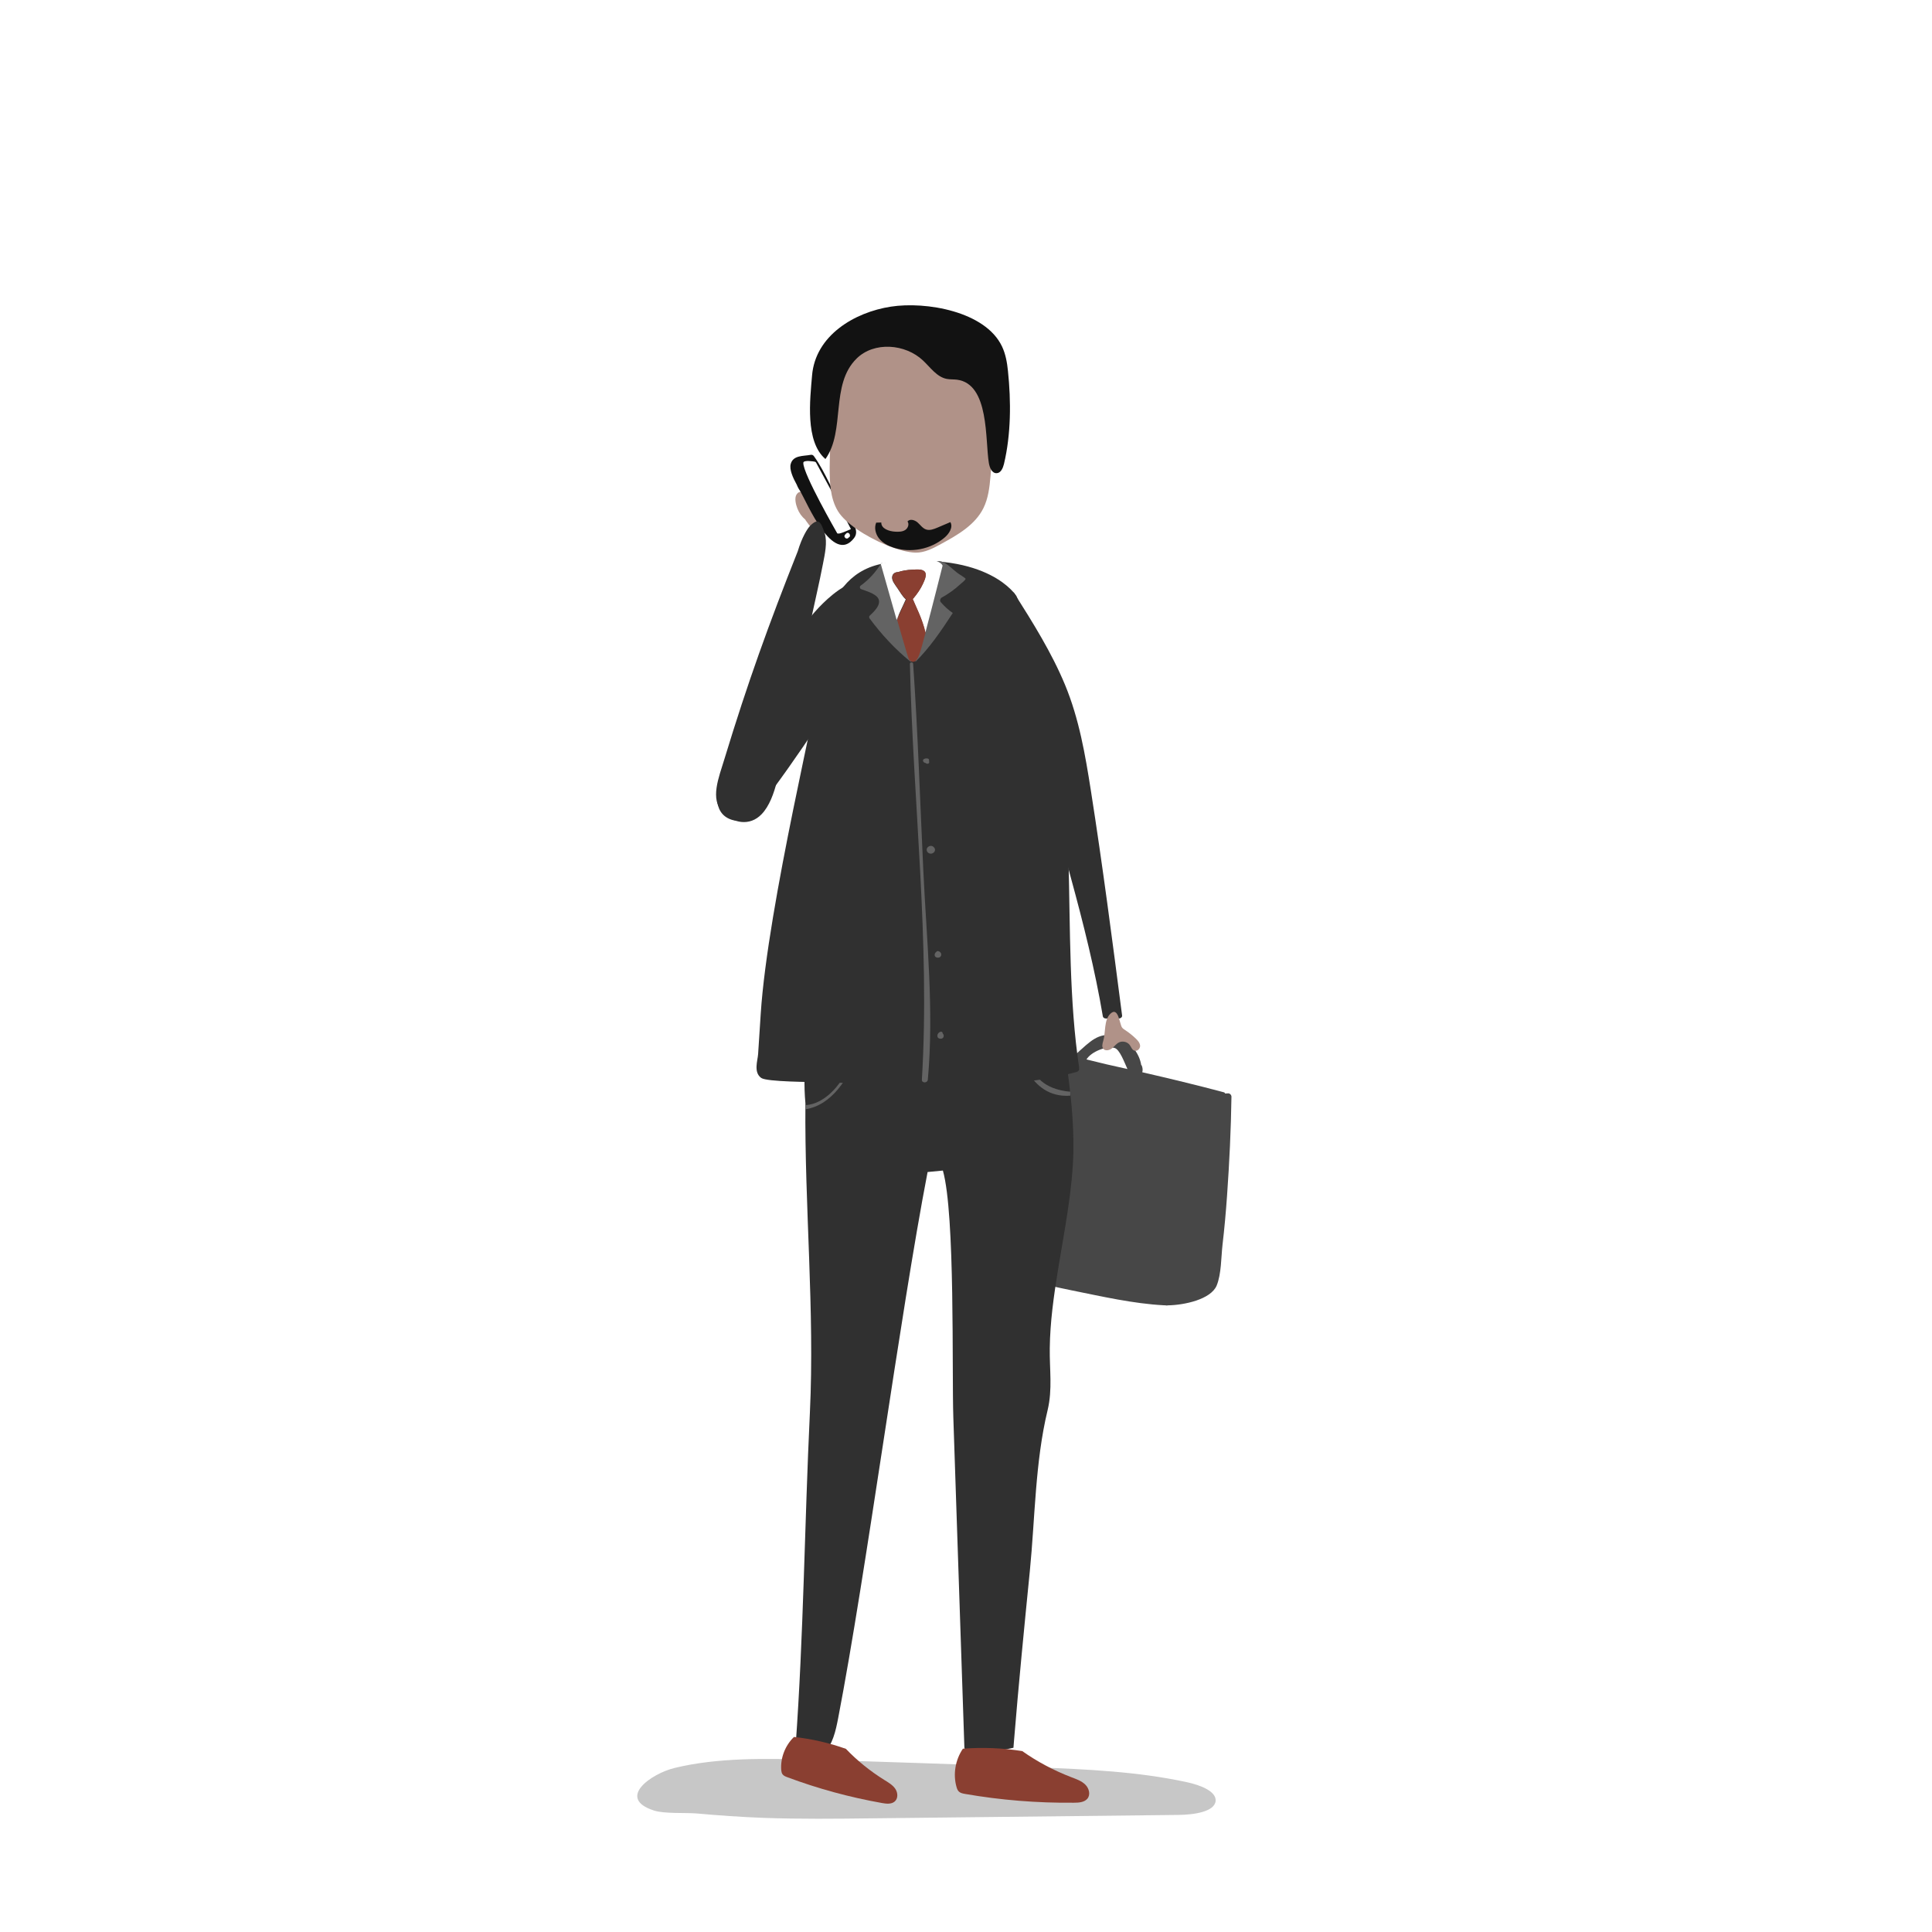
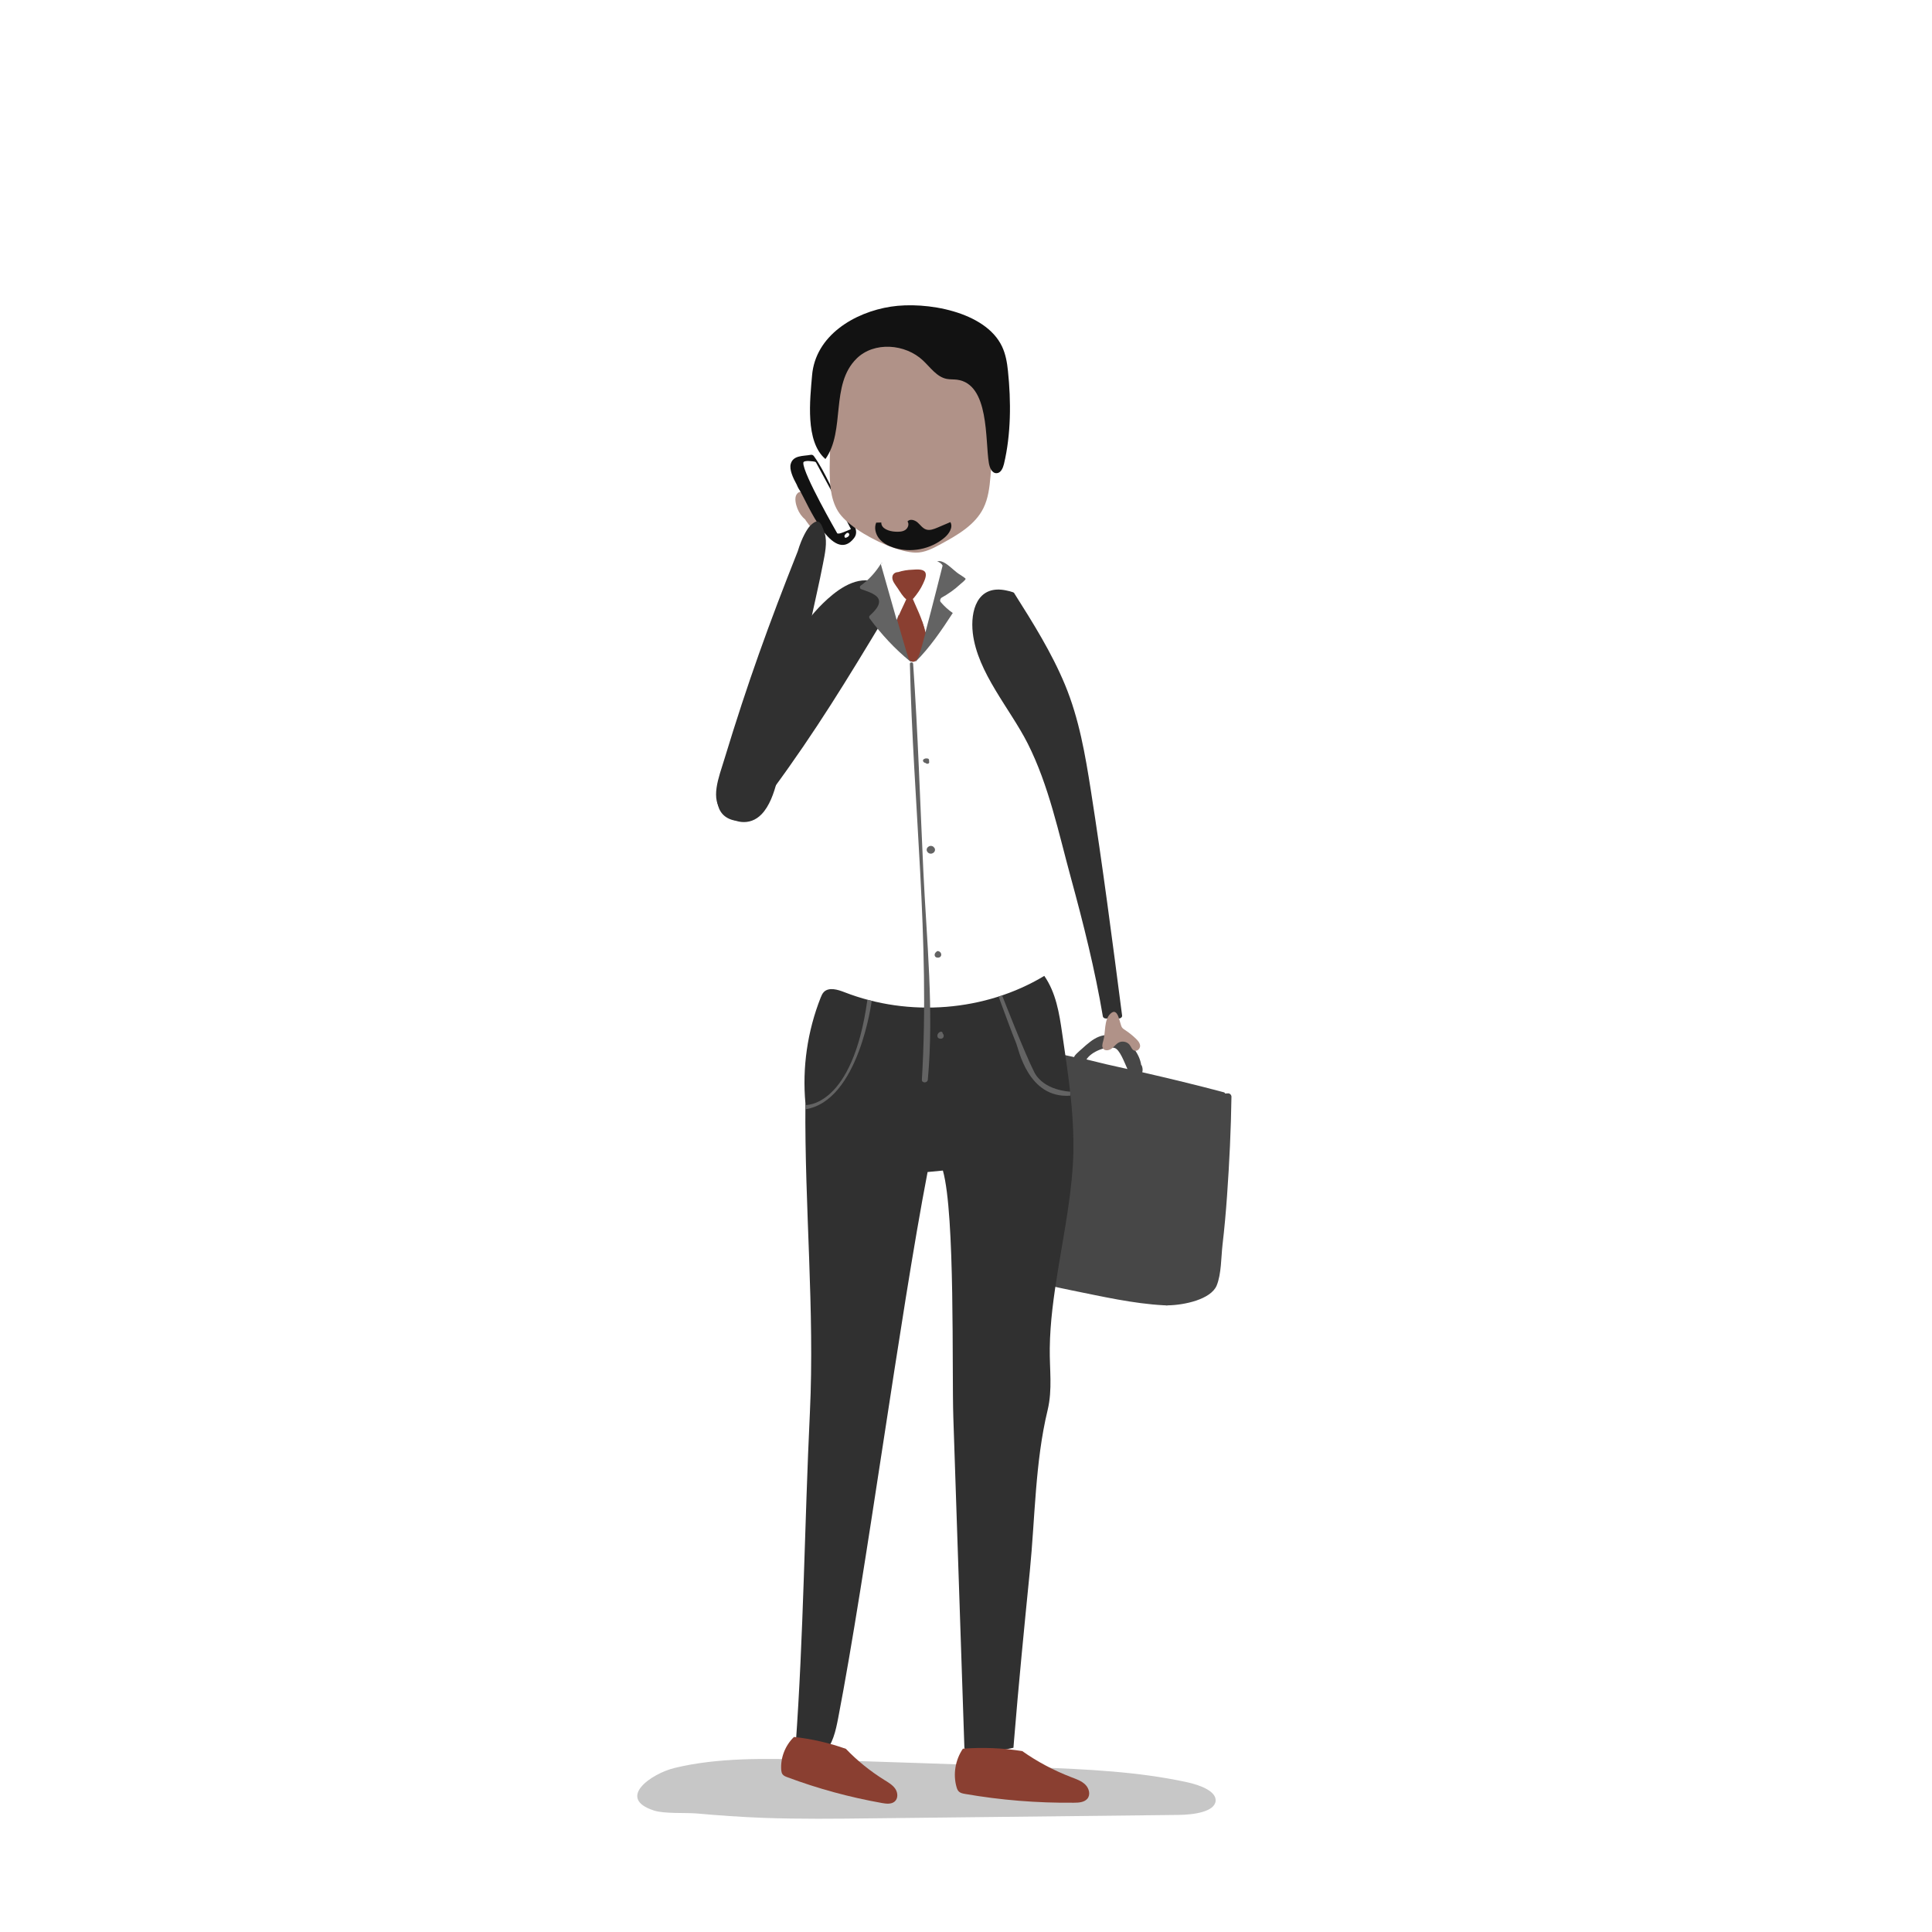
<svg xmlns="http://www.w3.org/2000/svg" version="1.1" id="Layer_1" x="0px" y="0px" viewBox="0 0 250 250" style="enable-background:new 0 0 250 250;" xml:space="preserve">
  <style type="text/css">
	.st0{filter:url(#Adobe_OpacityMaskFilter);}
	.st1{filter:url(#Adobe_OpacityMaskFilter_1_);}
	.st2{mask:url(#SVGID_1_);fill:url(#SVGID_2_);}
	.st3{opacity:0.22;fill:url(#SVGID_3_);}
	.st4{fill:#474747;}
	.st5{fill:#303030;}
	.st6{fill:#636363;}
	.st7{fill:#8A3F31;}
	.st8{fill:#B09288;}
	.st9{fill:#121212;}
	.st10{fill:#FFFFFF;}
	.st11{fill:#004161;}
</style>
  <g>
    <defs>
      <filter id="Adobe_OpacityMaskFilter" filterUnits="userSpaceOnUse" x="82.46" y="227.62" width="74.85" height="7.73">
        <feFlood style="flood-color:white;flood-opacity:1" result="back" />
        <feBlend in="SourceGraphic" in2="back" mode="normal" />
      </filter>
    </defs>
    <mask maskUnits="userSpaceOnUse" x="82.46" y="227.62" width="74.85" height="7.73" id="SVGID_1_">
      <g class="st0">
        <defs>
          <filter id="Adobe_OpacityMaskFilter_1_" filterUnits="userSpaceOnUse" x="82.46" y="227.62" width="74.85" height="7.73">
            <feFlood style="flood-color:white;flood-opacity:1" result="back" />
            <feBlend in="SourceGraphic" in2="back" mode="normal" />
          </filter>
        </defs>
        <mask maskUnits="userSpaceOnUse" x="82.46" y="227.62" width="74.85" height="7.73" id="SVGID_1_">
          <g class="st1">
				</g>
        </mask>
        <linearGradient id="SVGID_2_" gradientUnits="userSpaceOnUse" x1="-25.436" y1="838.633" x2="68.767" y2="838.633" gradientTransform="matrix(0.793 0.039 -0.027 0.54 125.043 -221.834)">
          <stop offset="0" style="stop-color:#FFFFFF" />
          <stop offset="1" style="stop-color:#000000" />
        </linearGradient>
        <path class="st2" d="M98.77,235.23c4.73,0.17,9.45,0.12,14.17,0.06c13.18-0.15,26.36-0.29,39.53-0.44     c2.05-0.02,4.69-0.41,4.83-1.8c0.12-1.25-1.96-2.06-3.73-2.44c-6.32-1.37-12.95-1.67-19.51-1.92     c-9.65-0.38-19.29-0.71-28.94-0.98c-6.02-0.17-12.22-0.3-17.82,1.06c-3.06,0.74-7.56,3.93-2.68,5.51     c1.35,0.44,4.08,0.26,5.53,0.38C93.02,234.92,95.89,235.12,98.77,235.23z" />
      </g>
    </mask>
    <linearGradient id="SVGID_3_" gradientUnits="userSpaceOnUse" x1="-25.436" y1="838.633" x2="68.767" y2="838.633" gradientTransform="matrix(0.793 0.039 -0.027 0.54 125.043 -221.834)">
      <stop offset="0" style="stop-color:#000000" />
      <stop offset="1" style="stop-color:#000000" />
    </linearGradient>
    <path class="st3" d="M98.77,235.23c4.73,0.17,9.45,0.12,14.17,0.06c13.18-0.15,26.36-0.29,39.53-0.44c2.05-0.02,4.69-0.41,4.83-1.8   c0.12-1.25-1.96-2.06-3.73-2.44c-6.32-1.37-12.95-1.67-19.51-1.92c-9.65-0.38-19.29-0.71-28.94-0.98   c-6.02-0.17-12.22-0.3-17.82,1.06c-3.06,0.74-7.56,3.93-2.68,5.51c1.35,0.44,4.08,0.26,5.53,0.38   C93.02,234.92,95.89,235.12,98.77,235.23z" />
  </g>
  <g>
    <g>
      <path class="st4" d="M128.08,163.99c1.16,0.96,3.39,1.24,4.82,1.63c1.95,0.53,3.92,0.98,5.91,1.38c3.82,0.77,7.84,1.69,11.75,1.9    c0.08,0,0.17,0.01,0.26,0.01c0.1,0.03,0.21,0.03,0.32,0c2.09-0.03,5.55-0.76,6.3-2.57c0.61-1.5,0.57-3.66,0.75-5.24    c0.25-2.12,0.44-4.25,0.59-6.38c0.3-4.26,0.51-8.54,0.57-12.81c0-0.22-0.21-0.45-0.45-0.43c-0.12,0.01-0.24,0.02-0.37,0.02    c-0.02-0.07-0.07-0.13-0.17-0.16c-3.5-0.93-7.02-1.78-10.55-2.59c0.08-0.27,0.05-0.58-0.07-0.87c-0.01-0.03-0.04-0.05-0.07-0.07    c-0.21-1.44-1.36-2.96-2.72-3.52c-2.24-0.92-3.45,0.06-4.98,1.45c-0.17,0.15-1.06,0.9-0.96,1.05c-1.1-0.24-2.19-0.48-3.29-0.71    c-1.61-0.34-3.71-1.17-5.37-1.02c-2.86,0.25-2.01,5.28-2.09,6.99c-0.18,4.3-0.39,8.6-0.55,12.9c-0.08,2.15-0.17,4.3-0.24,6.45    C127.42,162.36,127.25,163.3,128.08,163.99z M145.89,138.33c-0.92-0.21-1.84-0.42-2.76-0.62c-0.6-0.13-1.94-0.49-2.54-0.62    c0.63-1.02,2.58-1.77,3.62-1.49C144.9,135.78,145.51,137.52,145.89,138.33z" />
      <g>
        <path class="st5" d="M104.8,182.78c0.63-13.23-0.7-26.72-0.58-40.03c-0.42-4.61,0.26-9.31,1.97-13.65     c0.11-0.27,0.22-0.54,0.43-0.75c0.66-0.64,1.78-0.3,2.65,0.04c8.36,3.26,18.23,2.49,25.86-2.11c1.51,2.17,1.94,4.83,2.31,7.4     c0.6,4.16,1.26,8.31,1.42,12.48c0,0.01,0,0.02,0,0.02l0,0c0.03,0.9,0.05,1.79,0.04,2.69c-0.1,5.21-1.17,10.34-2,15.47     c-0.54,3.35-1.02,6.72-1.06,10.11c-0.04,2.78,0.37,5.31-0.28,8.03c-1.62,6.69-1.62,13.98-2.3,20.82     c-0.73,7.32-1.45,14.64-2.05,21.98c-0.02,0.29-0.05,0.58-0.07,0.88c-0.39,0.1-6.35,1.4-6.35-0.06     c-0.48-14.23-0.96-28.46-1.43-42.7c-0.2-5.99,0.26-26.22-1.35-31.93c-0.66,0.06-1.32,0.13-1.98,0.19     c-3.63,18.83-7.94,51.82-11.57,70.66c-0.32,1.66-0.71,3.45-1.86,4.52c-1.16,1.07-3.31,0.77-3.65-0.88     C103.99,211.56,104.11,197.18,104.8,182.78z" />
        <path class="st6" d="M138.48,141.26c0,0-3.41-0.11-4.65-2.53c-1.24-2.43-4.15-9.91-4.15-9.91l-0.46,0.15c0,0,2.01,5.47,2.29,6.07     c0.27,0.6,1.49,7.14,6.98,6.74V141.26z" />
        <path class="st6" d="M112.8,129.51c0,0-1.67,12.96-8.58,14.03l0-0.55c0,0,6.1,0.36,8.02-13.62L112.8,129.51z" />
        <path class="st7" d="M124.6,226.28c2.56-0.2,5.15-0.09,7.68,0.31c1.95,1.38,4.09,2.51,6.35,3.38c0.66,0.25,1.35,0.49,1.83,0.98     c0.48,0.49,0.68,1.31,0.23,1.82c-0.4,0.45-1.09,0.5-1.71,0.5c-4.73,0.05-9.47-0.33-14.12-1.14c-0.28-0.05-0.58-0.11-0.78-0.3     c-0.16-0.15-0.24-0.36-0.3-0.57C123.3,229.6,123.61,227.74,124.6,226.28z" />
        <path class="st7" d="M102.74,224.76c2.3,0.25,4.56,0.77,6.72,1.54c1.47,1.54,3.15,2.89,4.98,4.03c0.53,0.33,1.1,0.66,1.43,1.17     s0.36,1.27-0.14,1.65c-0.43,0.33-1.06,0.26-1.6,0.16c-4.18-0.74-8.29-1.86-12.25-3.34c-0.24-0.09-0.49-0.19-0.63-0.39     c-0.11-0.16-0.14-0.36-0.16-0.55C100.98,227.47,101.59,225.88,102.74,224.76z" />
      </g>
      <path class="st8" d="M106.98,67.45c-0.38-0.71-0.94-1.37-1.36-2.07c-0.33-0.54-1.78-2.52-2.53-1.42c-0.33,0.48-0.1,1.34,0.09,1.83    c0.22,0.58,0.57,1.07,1.04,1.46c0.01,0.03,0.02,0.06,0.04,0.09c0.47,0.62,1.64,2.53,2.68,1.46    C107.31,68.43,107.2,67.86,106.98,67.45z" />
      <g>
        <path class="st9" d="M109.27,66.15c-1.47-2.27-2.38-4.94-3.94-7.11c-0.11-0.16-0.26-0.22-0.45-0.18     c-0.99,0.18-2.24,0.04-2.56,1.17c-0.2,0.71,0.28,1.79,0.77,2.67c0.2,0.5,0.35,0.68,0.48,0.89c0.85,1.46,4.23,9.6,6.95,6.03     C111.38,68.5,109.9,67.11,109.27,66.15z" />
        <path class="st10" d="M105.37,59.73c0,0-1.4-0.25-1.42,0.15c-0.09,1.36,4.36,9.08,4.36,9.08s-0.02,0.13,0.33,0.07     c0.35-0.06,1.47-0.57,1.47-0.57s-1.6-3.07-1.75-3.44c-0.15-0.37-2.76-5.16-2.76-5.16S105.57,59.76,105.37,59.73z" />
-         <path class="st10" d="M109.48,69.05c-0.05,0.05-0.1,0.1-0.14,0.15c-0.12,0.13-0.08,0.3,0.04,0.4c0.11,0.13,0.35,0.12,0.42-0.04     C110.23,69.41,109.84,68.68,109.48,69.05z" />
+         <path class="st10" d="M109.48,69.05c-0.05,0.05-0.1,0.1-0.14,0.15c-0.12,0.13-0.08,0.3,0.04,0.4C110.23,69.41,109.84,68.68,109.48,69.05z" />
      </g>
      <path class="st8" d="M114.66,70.52c1.43,0.59,2.81,0.97,3.82,0.99c1.18,0.02,2.27-0.56,3.31-1.13c2.13-1.16,4.38-2.45,5.46-4.62    c0.63-1.27,0.8-2.71,0.92-4.13c0.32-3.56,0.46-7.13,0.43-10.7c-0.02-1.83-0.11-3.77-1.12-5.3c-1.7-2.58-5.23-3.02-8.31-3.21    c-3.04-0.19-6.27-0.33-8.96,1.1c-2.82,1.5-2.16,3.72-2.38,6.49c-0.27,3.46-0.44,6.92-0.47,10.39c-0.01,1.97,0.05,4.05,1.06,5.73    C109.36,67.7,112.08,69.45,114.66,70.52z" />
      <path class="st9" d="M121.29,68.28c-0.46,0.19-0.96,0.39-1.44,0.24c-0.46-0.15-0.76-0.6-1.12-0.92c-0.37-0.32-1-0.5-1.3-0.12    c0.26,0.34,0.06,0.88-0.31,1.11c-0.37,0.23-0.83,0.23-1.26,0.21c-0.81-0.04-1.85-0.39-1.82-1.19c-0.22,0.01-0.44,0.02-0.66,0.02    c-0.29,0.68-0.08,1.49,0.38,2.06c0.46,0.57,1.14,0.93,1.84,1.16c2.23,0.74,4.83,0.24,6.62-1.28c0.59-0.5,1.14-1.33,0.76-2.01    C122.41,67.8,121.85,68.04,121.29,68.28z" />
      <path class="st9" d="M105.08,48.59c-0.26,3.09-0.92,8.55,1.73,10.81c2.63-3.7,0.58-9.61,4.04-13.01c2.26-2.22,6.29-1.91,8.59,0.26    c0.96,0.9,1.78,2.13,3.07,2.38c0.43,0.08,0.87,0.05,1.31,0.1c4.24,0.53,3.64,7.85,4.14,10.79c0.1,0.6,0.4,1.34,1.01,1.31    c0.54-0.02,0.81-0.66,0.94-1.18c0.92-3.84,0.93-8.12,0.52-12.04c-0.11-1.09-0.3-2.19-0.77-3.18c-2.16-4.56-9.88-5.85-14.38-5.15    C110.58,40.4,105.51,43.4,105.08,48.59z" />
      <path class="st5" d="M106.49,78.07c-2.94,2.87-4.86,6.61-6.89,10.05c-2.28,3.87-4.66,7.84-6.2,12.02    c-0.66,1.78-1.36,5.01,1.2,5.91c2.51,0.88,4.36-2.48,5.42-3.92c5.55-7.54,9.61-14.22,14.41-22.19c0.1-0.16,0.5-0.76,0.82-1.43    c0.29-1.49-0.61-2.88-2.32-3.3C110.47,74.59,108.03,76.57,106.49,78.07z" />
      <path class="st5" d="M106.71,68.99c-0.49-1.5-0.82-2.01-1.88-0.95c-0.35,0.35-1.06,1.48-1.6,3.29    c-3.75,9.45-6.46,16.93-9.46,26.79c-0.78,2.56-1.92,5.25-0.25,7.01c1.28,1.35,3.48,1.86,5.04,0.22c1.97-2.06,2.38-6.45,3-9.34    c1.11-5.2,2.22-10.39,3.33-15.59c0.53-2.48,1.12-4.96,1.6-7.45C106.73,71.72,107.09,70.16,106.71,68.99z" />
-       <path class="st5" d="M139.62,138.25c0.01-0.03,0.02-0.06,0.02-0.1c-2.58-17.27,0.58-36.89-5.01-53.49l-3.1-7.52    c0,0-3.53-5.88-16.63-4.31c-9.36,1.12-8.59,13.42-8.59,13.42l0.06,0c-0.29,3.59-7.01,30.79-7.93,44.9    c-0.11,1.75-0.23,3.49-0.34,5.24c-0.05,0.83-0.63,2.37,0.41,3.1c0.73,0.51,6.54,0.51,7.46,0.55c2.78,0.12,5.6,0.11,8.38,0.04    c9.91-0.24,15.66,1.1,24.94-1.36C139.59,138.62,139.68,138.41,139.62,138.25z" />
      <path class="st5" d="M141.16,102.31c-0.73-4.65-1.52-9.28-3.34-13.68c-1.73-4.17-4.15-8.03-6.58-11.87    c0.02-0.16-1.1-0.37-1.32-0.41c-3.44-0.55-4.38,2.65-4.04,5.58c0.61,5.12,4.82,9.76,7.11,14.29c2.73,5.41,4,11.58,5.58,17.36    c1.62,5.93,3.12,11.9,4.14,17.95c0.03,0.15,0.21,0.26,0.36,0.26c0.58,0,1.16,0,1.74,0c0.19,0,0.41-0.17,0.39-0.37    C143.94,121.71,142.68,111.99,141.16,102.31z" />
      <g>
        <path class="st6" d="M117.69,84.35c-1.03-1.93-1-3.4-1.55-5.54c-0.51-1.99-1.13-3.94-1.89-5.81c0-0.01-0.01-0.01-0.01-0.01     c-0.01-0.12-0.16-0.18-0.24-0.06c-0.73,1.17-1.58,2.09-2.63,2.85c-0.16,0.11-0.12,0.38,0.05,0.45c0.57,0.22,1.8,0.55,2.19,1.15     c0.54,0.84-0.59,1.83-1.08,2.3c-0.09,0.09-0.07,0.26,0,0.35c1.55,2.09,3.29,3.96,5.23,5.54c0.18,0.14,0.33-0.09,0.29-0.28     C118.1,85.23,117.73,84.44,117.69,84.35z" />
        <path class="st6" d="M124.27,75.59c-0.76,0.71-1.57,1.27-2.43,1.75c-0.15,0.09-0.27,0.39-0.11,0.57c0.49,0.57,1,1.03,1.56,1.41     c-1.49,2.3-3.02,4.53-4.84,6.33c0.53-3.76,1.16-7.5,2.04-11.13c0.26-1.07,0.38-2.15,1.33-1.87c0.72,0.21,1.51,1.09,2.17,1.56     c0.09,0.07,0.97,0.6,0.96,0.69C124.95,75.05,124.36,75.51,124.27,75.59z" />
        <path class="st6" d="M119.48,112.71c-0.42-8.93-0.7-17.88-1.32-26.81c-0.02-0.25-0.42-0.26-0.42,0     c0.4,17.89,2.63,35.93,1.55,53.81c-0.03,0.47,0.73,0.46,0.77,0C120.88,130.74,119.9,121.68,119.48,112.71z" />
        <path class="st6" d="M120.22,98.35c0-0.08-0.06-0.17-0.15-0.19c-0.19-0.04-0.32-0.04-0.49,0.05c-0.31,0.16-0.07,0.5,0.17,0.51     c0.06,0.06,0.15,0.11,0.27,0.11c0.11,0,0.24-0.09,0.22-0.21C120.22,98.53,120.22,98.44,120.22,98.35z" />
        <path class="st6" d="M120.89,109.68c-0.02-0.03-0.05-0.03-0.07-0.05c-0.02-0.02-0.02-0.05-0.05-0.07     c-0.52-0.35-1.15,0.28-0.71,0.74C120.51,110.75,121.26,110.19,120.89,109.68z" />
        <path class="st6" d="M121.44,123.08c-0.13-0.04-0.23,0.02-0.29,0.1c-0.34,0.24-0.27,0.78,0.25,0.74     C121.94,123.88,121.91,123.21,121.44,123.08z" />
        <path class="st6" d="M121.98,133.73c0.01-0.13-0.09-0.27-0.27-0.22c-0.51,0.13-0.61,0.9,0.02,0.9     C122.15,134.41,122.22,133.93,121.98,133.73z" />
      </g>
      <g>
        <path class="st10" d="M118.21,85.63c-0.02,0.01-0.05,0.01-0.08,0.02C118.16,85.64,118.18,85.63,118.21,85.63z" />
        <path class="st10" d="M116.14,76.13c-0.28-0.42-0.81-1.01-0.69-1.55c0.08-0.37,0.39-0.55,0.74-0.55c0.6-0.19,1.22-0.29,1.85-0.31     c0.45-0.02,1.35-0.14,1.64,0.31c0.27,0.42-0.11,1.15-0.28,1.53c-0.3,0.65-0.71,1.24-1.17,1.8c-0.04,0.05-0.09,0.1-0.14,0.15l0,0     c0.32,0.81,1.28,2.63,1.65,4.36c0.92-3.45,2.23-8.67,2.23-8.67s-0.41-1.81-8.01-0.27c0,0,1.09,3.87,2.07,7.29     c0.29-0.83,0.71-1.6,1.18-2.66C116.8,77.21,116.42,76.55,116.14,76.13z" />
        <path class="st10" d="M118.36,85.58c-0.01,0.01-0.03,0.01-0.04,0.02C118.34,85.59,118.35,85.59,118.36,85.58z" />
        <path class="st11" d="M118.3,85.61c0.01,0,0.02-0.01,0.03-0.01c-0.04,0.02-0.08,0.02-0.11,0.03     C118.24,85.62,118.27,85.62,118.3,85.61z" />
        <path class="st7" d="M118.97,84.67c0.15-0.41,0.44-1.48,0.8-2.8c-0.38-1.73-1.33-3.55-1.65-4.36l0,0     c0.05-0.05,0.09-0.1,0.14-0.15c0.46-0.56,0.87-1.14,1.17-1.8c0.17-0.38,0.55-1.11,0.28-1.53c-0.29-0.45-1.2-0.33-1.64-0.31     c-0.64,0.02-1.26,0.12-1.85,0.31c-0.35,0.01-0.66,0.19-0.74,0.55c-0.12,0.54,0.41,1.13,0.69,1.55c0.28,0.42,0.66,1.08,1.1,1.42     c-0.47,1.06-0.9,1.84-1.18,2.66c0.76,2.65,1.45,5.02,1.53,5.12c0.08,0.11,0.29,0.31,0.55,0.31c0.03,0,0.05-0.01,0.08-0.02     c0.04-0.01,0.08-0.01,0.11-0.03c0.01-0.01,0.03-0.01,0.04-0.02C118.56,85.47,118.78,85.21,118.97,84.67z" />
      </g>
      <path class="st8" d="M146.96,134.38c-0.42-0.4-0.88-0.77-1.37-1.09c-0.15-0.1-0.31-0.2-0.41-0.35c-0.31-0.46-0.47-2.77-1.51-1.75    c-0.84,0.82-0.59,2.48-0.91,3.5c-0.11,0.36-0.23,0.81,0.05,1.07c0.29,0.27,0.79,0.13,1.1-0.12c0.31-0.25,0.54-0.59,0.9-0.76    c0.46-0.21,1.07-0.07,1.37,0.33c0.2,0.27,0.3,0.65,0.63,0.75c0.37,0.11,0.74-0.28,0.72-0.65    C147.5,134.95,147.24,134.64,146.96,134.38z" />
    </g>
  </g>
</svg>